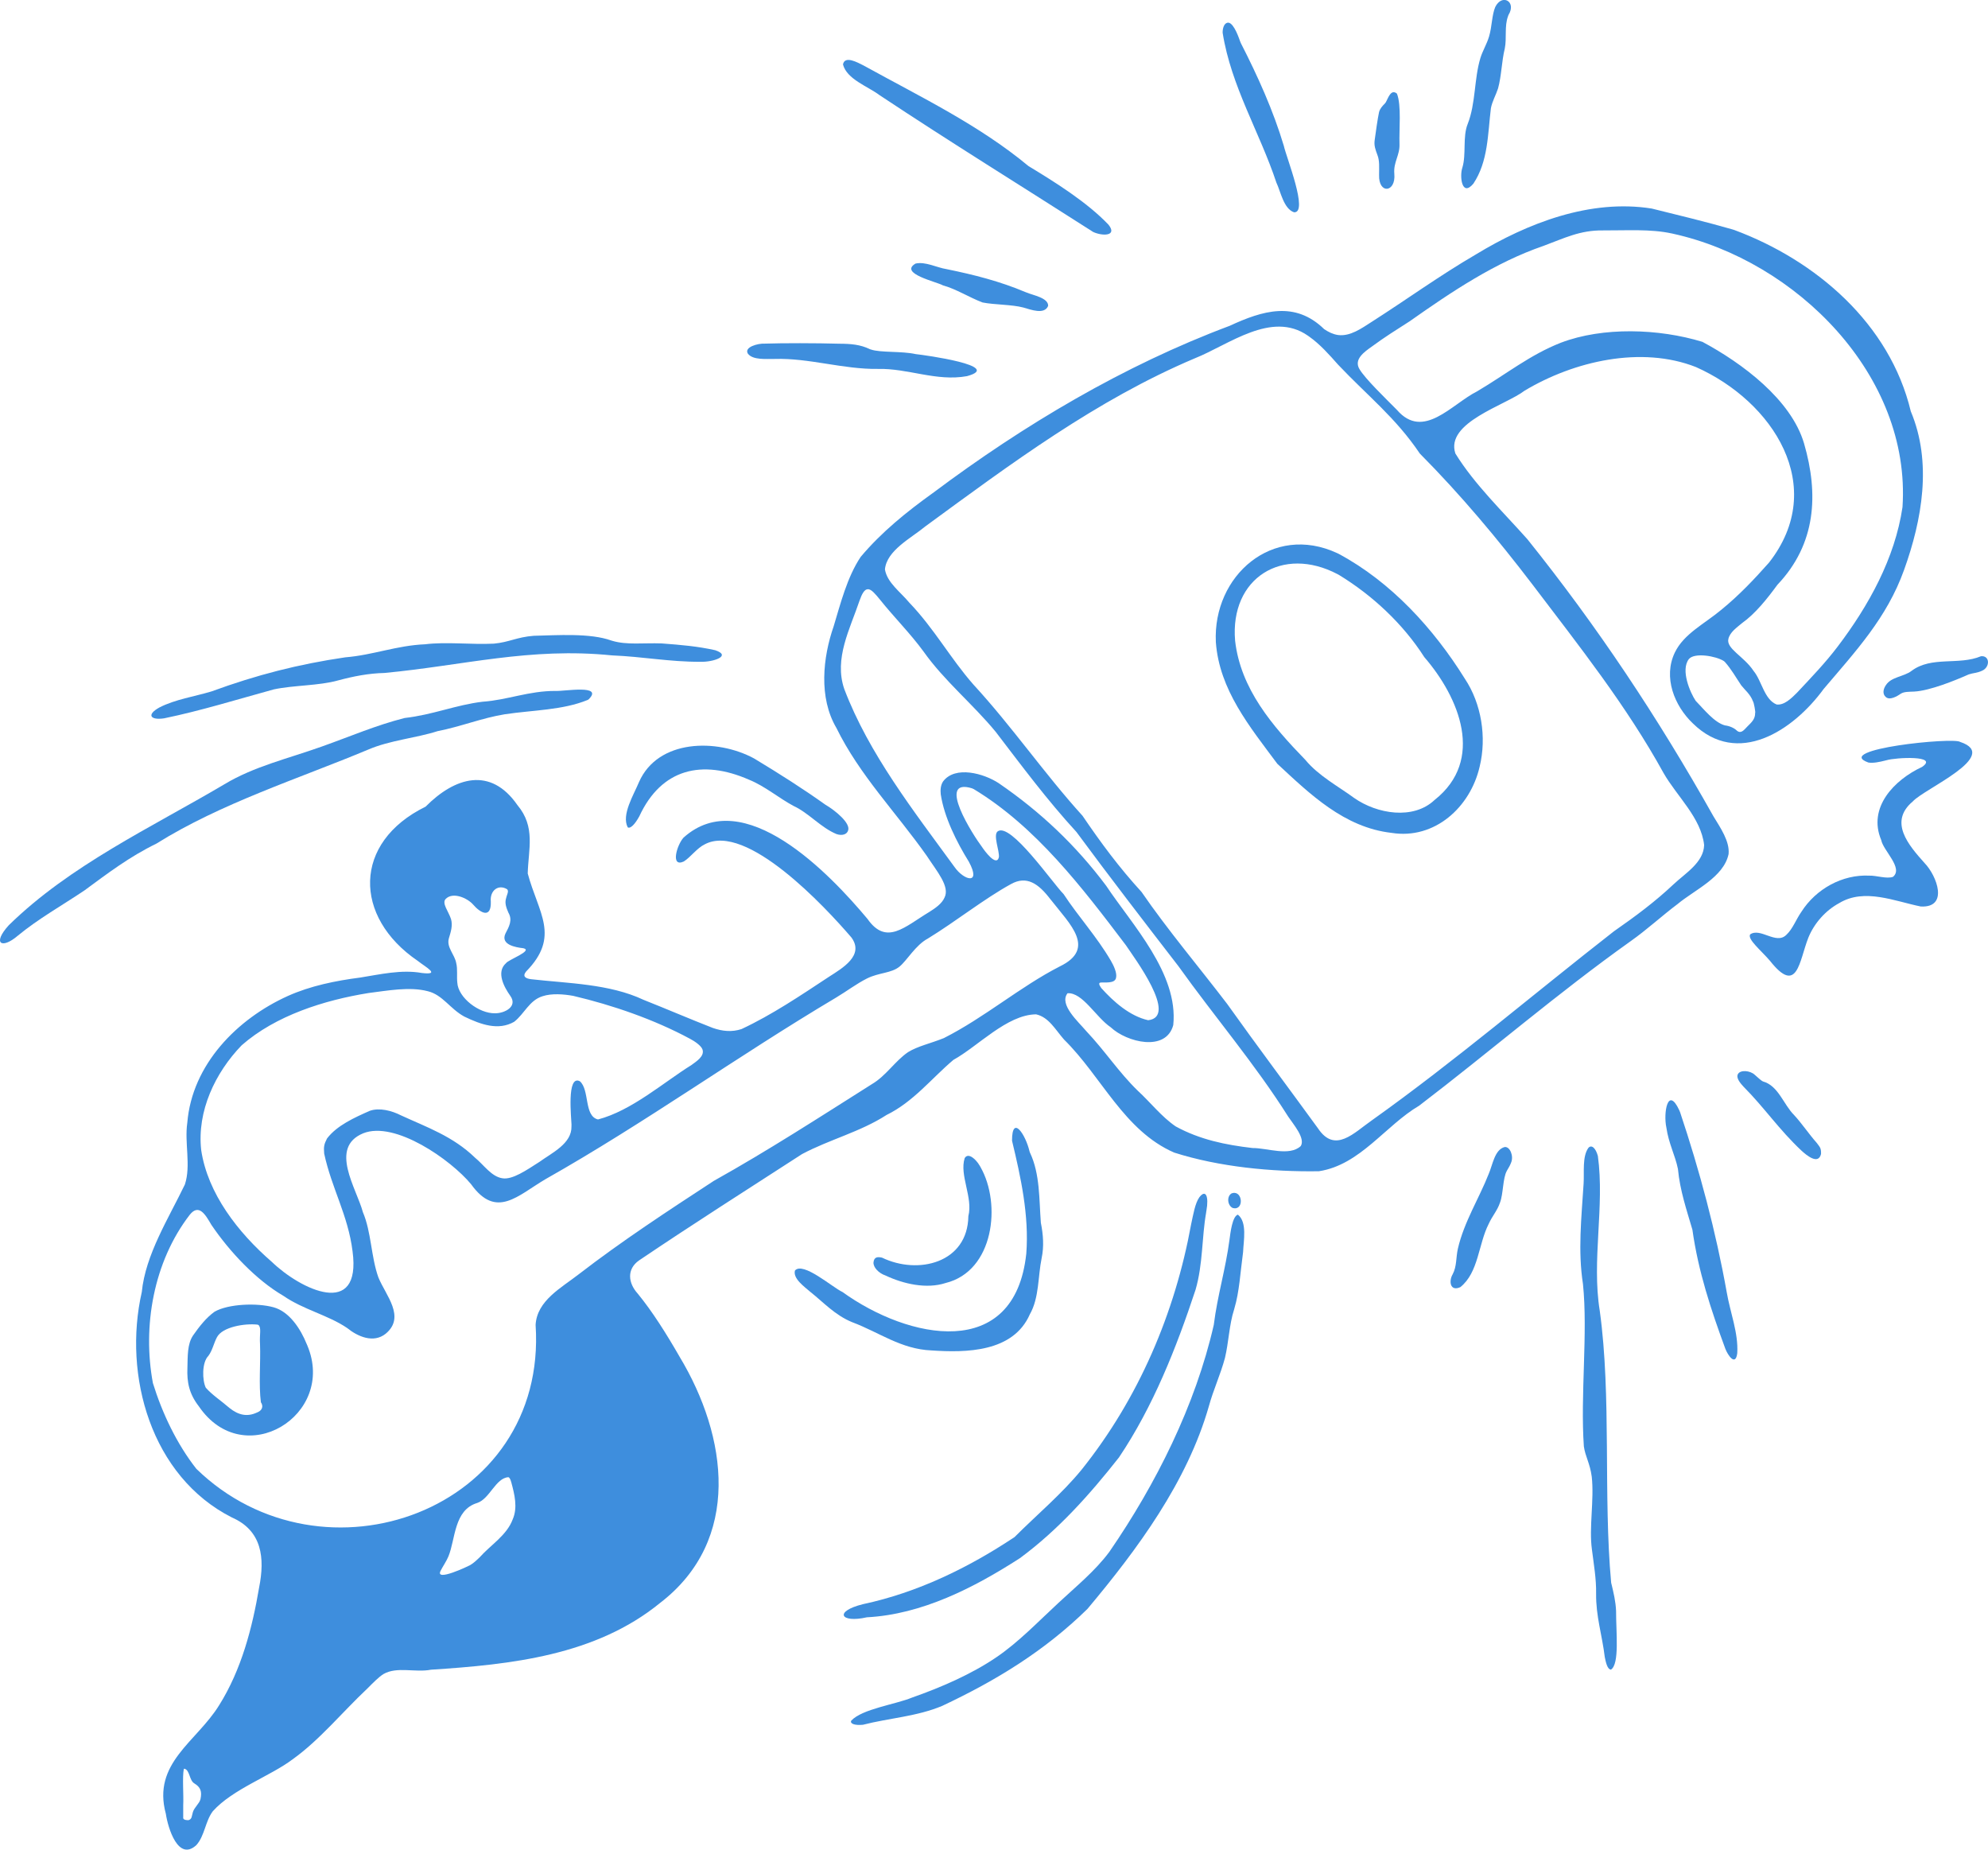
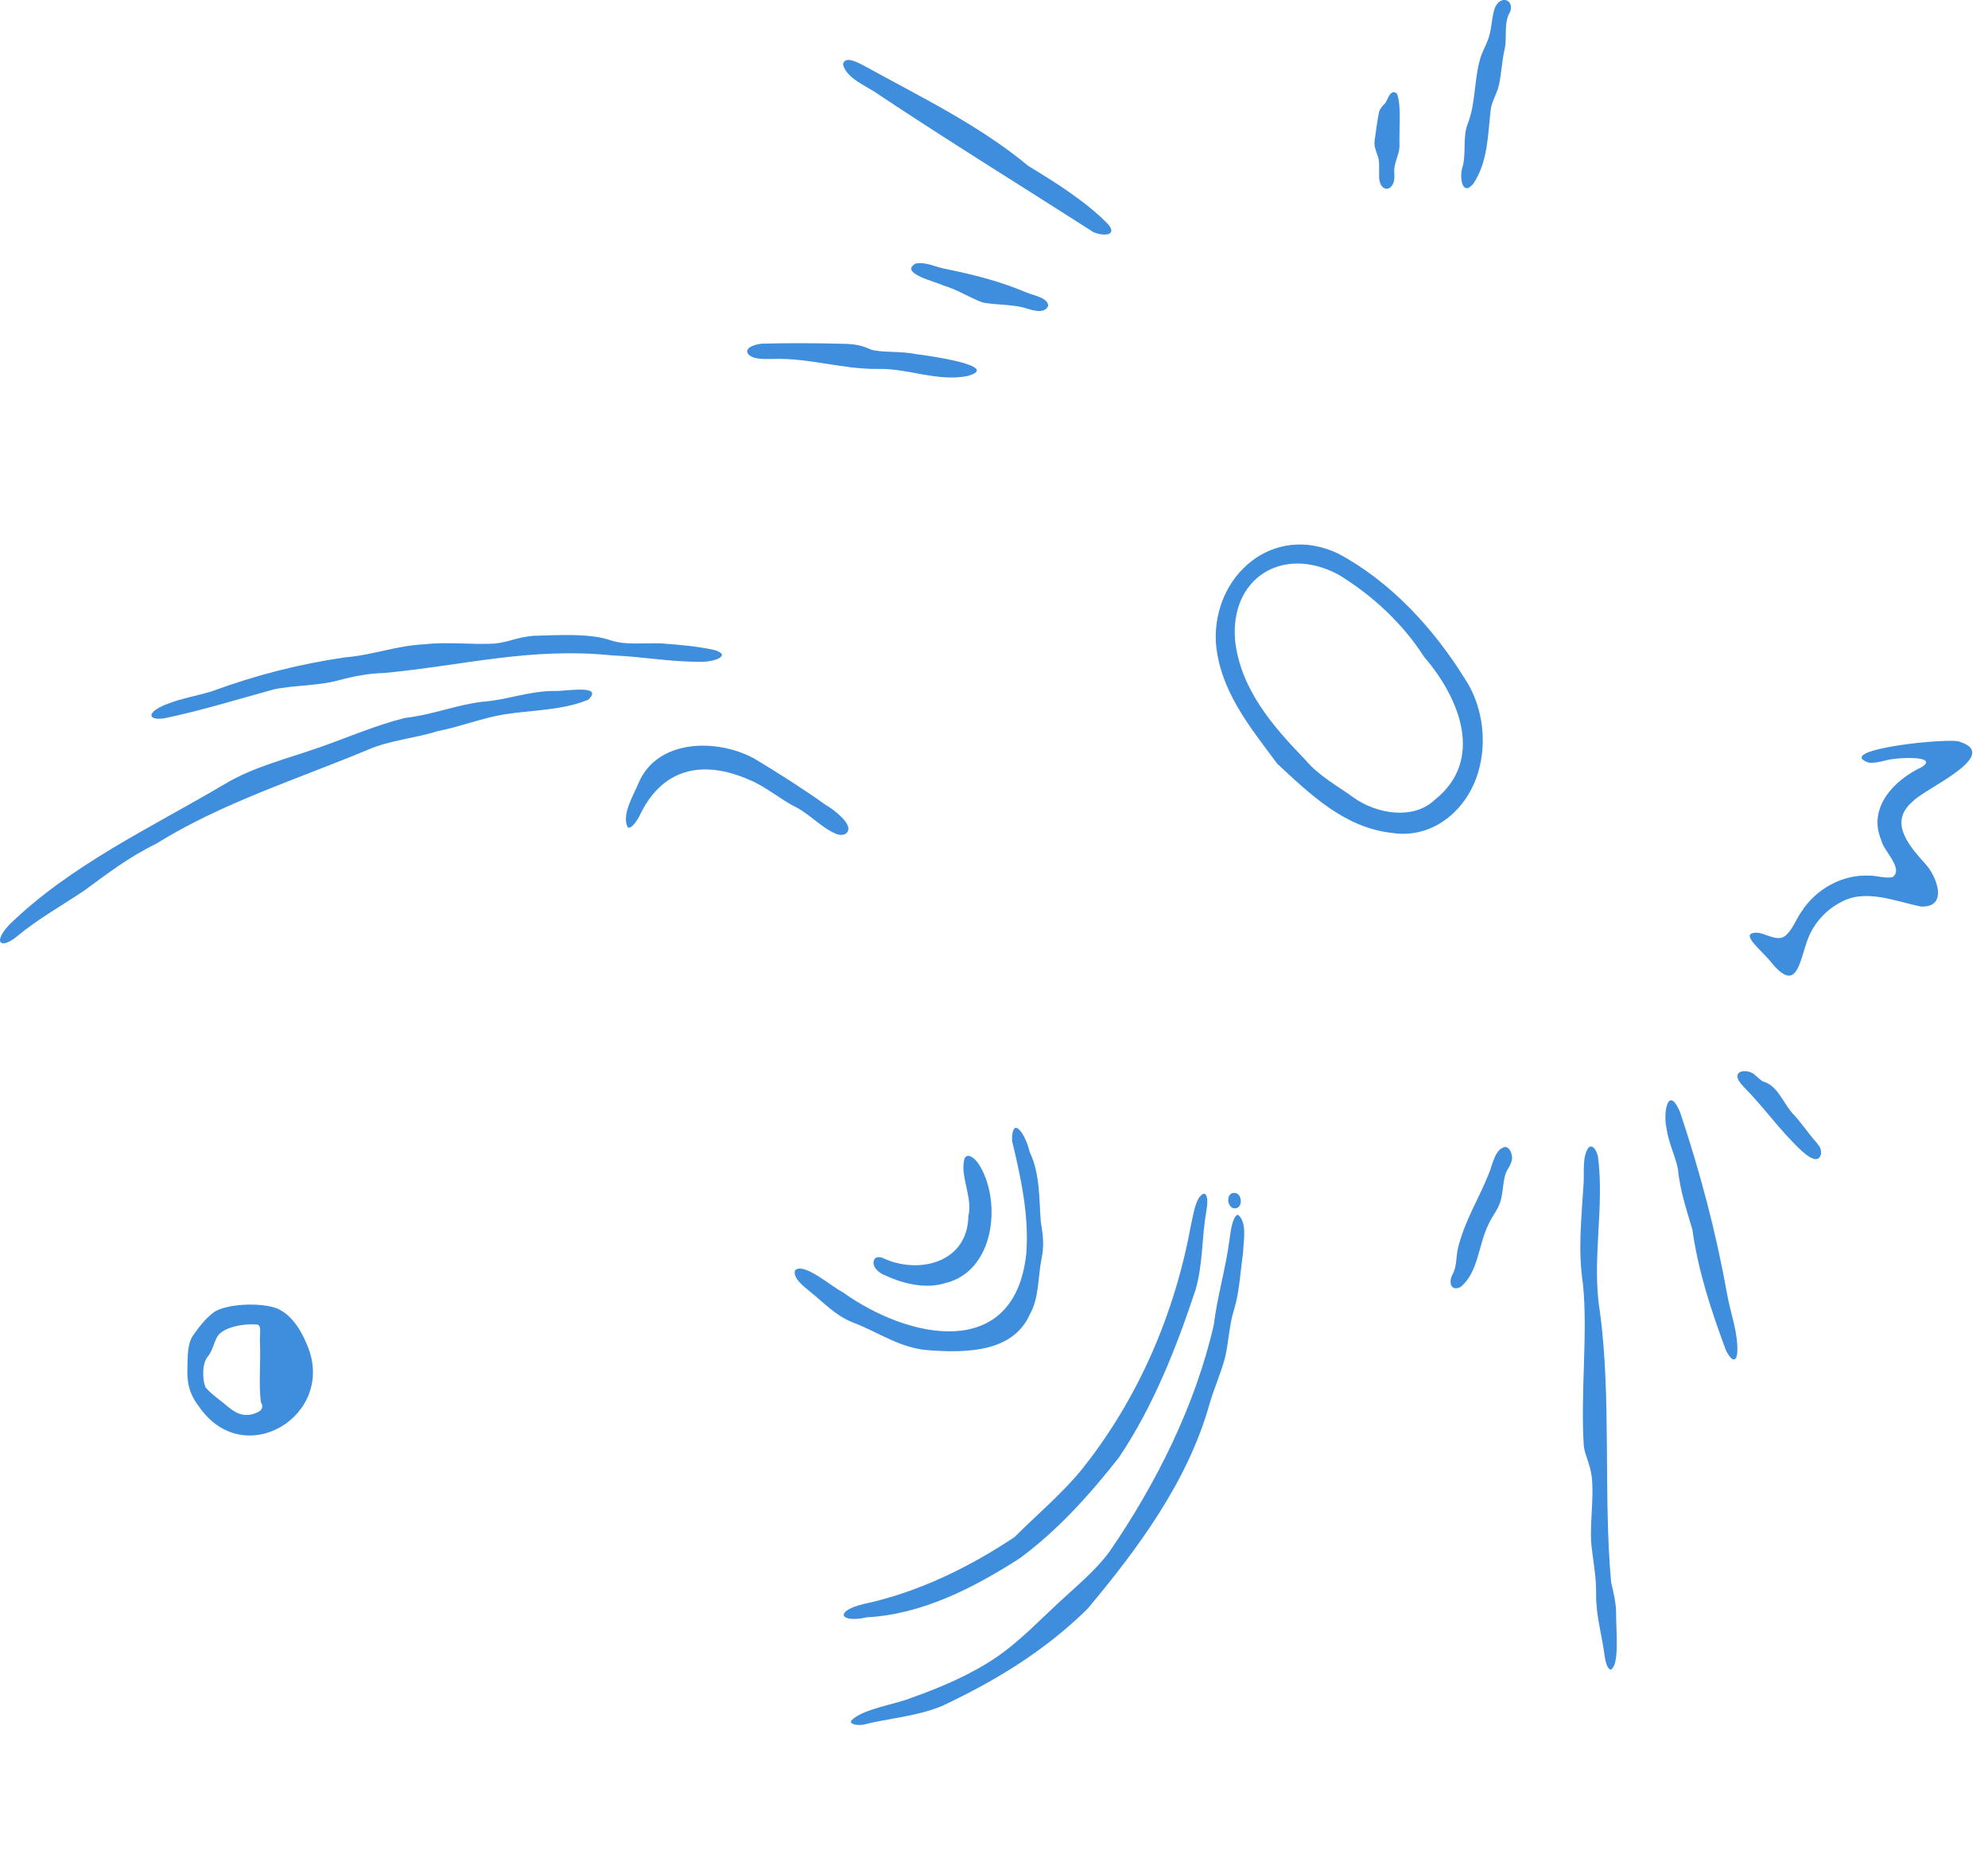
<svg xmlns="http://www.w3.org/2000/svg" width="258" height="240" viewBox="0 0 258 240" fill="none">
  <g clip-path="url(#clip0_3471_11309)">
-     <path d="M225.081 29.845C235.672 33.782 245.259 41.991 247.981 53.377C250.769 60.002 249.451 67.436 247.103 73.961C244.877 80.178 240.823 84.501 236.675 89.392C232.713 94.816 225.507 99.565 219.693 93.859C217.309 91.59 215.805 87.883 217.364 84.653C218.545 82.221 221.2 80.953 223.407 79.107C225.722 77.216 227.647 75.177 229.58 73.001C237.312 63.12 230.095 52.079 220.097 47.626C213.013 44.842 204.278 46.844 197.853 50.696C195.39 52.591 187.536 54.808 188.877 58.842C191.35 62.849 195.009 66.353 198.223 69.964C207.288 81.268 215.127 93.04 222.374 105.927C223.267 107.399 224.5 109.168 224.333 110.821C223.696 113.828 219.952 115.444 217.716 117.302C215.694 118.818 213.735 120.635 211.602 122.137C202.152 128.858 193.324 136.485 184.181 143.462C179.786 146.046 176.516 151.159 171.169 151.971C165.066 152.068 158.22 151.415 152.38 149.55C145.863 146.706 142.974 139.688 138.094 134.891C136.931 133.563 136.113 131.984 134.461 131.613C130.691 131.65 126.903 135.78 123.737 137.519C120.878 139.936 118.56 142.951 115.054 144.671C111.636 146.877 107.644 147.852 104.082 149.75C97.153 154.229 89.784 158.915 82.93 163.546C81.312 164.684 81.519 166.486 82.767 167.854C84.663 170.171 86.463 173.023 88.192 176.033C94.428 186.381 96.309 199.813 85.666 207.985C77.294 214.814 66.333 215.974 55.931 216.649C53.909 217.05 51.536 216.204 49.773 217.209C49.169 217.583 48.496 218.269 47.633 219.133C44.467 222.107 41.453 225.803 37.975 228.276C35.128 230.437 30.184 232.139 27.614 235.02C26.637 236.318 26.57 238.194 25.489 239.402C23.126 241.582 21.797 237.189 21.523 235.346C19.731 228.758 25.5 226.018 28.429 221.276C31.351 216.631 32.75 211.169 33.628 205.986C34.391 202.16 34.013 198.612 30.11 196.903C19.597 191.59 15.939 178.473 18.401 167.647C18.879 162.786 21.878 158.092 23.997 153.684C24.807 151.218 23.922 148.301 24.308 145.676C24.93 138.116 30.788 132.195 37.353 129.233C40.279 127.917 43.571 127.249 46.752 126.841C49.262 126.441 52.102 125.77 54.75 126.248C57.264 126.545 55.257 125.503 54.198 124.665C45.848 118.974 45.759 109.312 55.231 104.667C59.016 100.852 63.652 99.413 67.151 104.463C69.536 107.306 68.57 110.176 68.488 113.335C69.866 118.481 72.765 121.484 68.266 126.07C67.777 126.697 68.199 126.964 68.929 127.056C73.706 127.598 79.105 127.65 83.508 129.726C86.451 130.894 89.614 132.251 92.506 133.378C93.754 133.812 94.98 133.938 96.231 133.526C100.19 131.676 103.893 129.173 107.603 126.727C109.34 125.614 112.199 123.961 110.495 121.64C107.107 117.691 96.868 106.665 91.465 109.553C90.44 110.046 89.636 111.218 88.74 111.781C86.999 112.582 87.822 109.683 88.695 108.697C96.524 101.634 107.718 113.416 112.584 119.234C115.039 122.741 117.42 120.242 120.597 118.333C121.367 117.847 122.223 117.276 122.582 116.46C123.296 115.026 121.612 113.094 120.267 111.036C116.287 105.397 111.543 100.566 108.547 94.452C106.222 90.504 106.785 85.299 108.196 81.25C109.058 78.406 109.936 74.884 111.702 72.252C114.417 69.03 117.635 66.427 121.182 63.884C132.839 55.156 145.844 47.419 159.586 42.276C163.859 40.3 168.058 39.01 171.847 42.706C172.421 43.092 172.983 43.37 173.654 43.47C175.227 43.674 176.712 42.599 178.012 41.765C182.534 38.876 186.84 35.751 191.543 33.011C198.249 28.936 206.388 25.793 214.365 27.061C217.953 27.95 221.245 28.74 224.837 29.767L225.066 29.841L225.081 29.845ZM216.949 30.29C214.191 29.689 211.087 29.915 208.07 29.897C205.044 29.852 203.011 30.909 200.315 31.903C194.024 34.064 188.384 37.857 182.959 41.679C181.304 42.736 179.638 43.782 178.083 44.934C177.053 45.661 175.661 46.621 176.431 47.897C177.205 49.187 179.756 51.63 181.293 53.188C184.726 57.147 188.366 52.457 191.698 50.778C195.483 48.546 198.553 46.043 202.559 44.471C208.014 42.391 215.268 42.625 220.938 44.356C226.077 47.107 232.45 51.838 234.128 57.54C236.038 64.117 235.701 70.58 230.669 75.878C229.336 77.698 227.807 79.626 226.066 80.861C225.389 81.435 224.533 82.006 224.311 82.885C223.981 84.16 226.325 85.158 227.573 87.049C228.651 88.346 228.951 90.752 230.565 91.409C231.558 91.535 232.491 90.597 233.194 89.9C235.139 87.831 236.953 85.929 238.486 83.901C242.511 78.603 245.922 72.437 246.903 65.804C248.04 48.687 233.076 33.838 217.123 30.327L216.946 30.286L216.949 30.29ZM169.736 43.555C165.015 40.27 159.486 44.734 155.065 46.492C142.278 51.897 131.18 60.184 120.097 68.296C118.249 69.823 115.076 71.414 114.846 73.879C115.124 75.6 116.887 76.834 117.986 78.169C121.282 81.609 123.326 85.413 126.333 88.828C131.369 94.297 135.513 100.362 140.486 105.846C142.896 109.39 145.233 112.549 148.151 115.737C151.55 120.683 155.746 125.651 159.275 130.282C163.133 135.702 167.188 141.097 171.047 146.406C173.257 149.728 175.727 146.966 178.042 145.364C188.84 137.675 199.079 128.925 209.458 120.835C212.324 118.841 214.816 116.979 217.197 114.736C218.738 113.287 221.093 111.911 221.16 109.65C220.767 106.113 217.638 103.339 215.901 100.314C211.058 91.535 205.007 83.919 198.875 75.833C194.335 69.89 189.588 64.214 184.267 58.853C181.093 54.151 177.494 51.374 173.65 47.311C172.517 46.028 171.284 44.645 169.914 43.681L169.74 43.559L169.736 43.555ZM112.617 76.456C112.195 76.46 111.865 77.031 111.543 77.95C110.321 81.595 108.207 85.454 109.569 89.403C112.765 97.823 118.62 105.278 123.893 112.519C125.092 114.228 127.396 114.885 125.737 111.811C124.152 109.264 122.53 106.016 122.089 103.058C122.03 102.476 122.074 101.882 122.389 101.397C123.963 99.302 127.692 100.359 129.61 101.619C135.054 105.349 139.638 109.694 143.559 114.933C146.907 119.971 152.958 126.319 152.265 133.003C151.328 136.533 146.214 135.239 144.144 133.289C142.23 131.995 140.493 128.74 138.545 128.877C137.394 130.323 139.971 132.599 140.941 133.752C143.478 136.444 145.185 139.121 147.662 141.527C149.318 143.047 150.725 144.886 152.576 146.154C155.705 147.867 159.042 148.553 162.559 148.961C164.463 148.946 167.333 150.077 168.81 148.705C169.44 147.704 167.862 145.898 167.185 144.89C162.863 138.038 157.627 131.932 152.921 125.347C148.481 119.593 144.011 113.798 139.701 107.955C135.883 103.799 132.569 99.332 129.214 94.949C126.277 91.379 122.552 88.339 119.875 84.564C118.16 82.206 116.016 80.078 114.194 77.794C113.595 77.057 113.121 76.512 112.724 76.46L112.624 76.452L112.617 76.456ZM223.7 85.762C222.689 85.124 219.919 84.635 219.182 85.513C218.068 86.948 219.364 89.892 220.06 90.93C221.093 91.987 222.482 93.759 223.863 94.122C224.455 94.193 225.07 94.456 225.422 94.812C225.948 95.238 226.318 94.738 226.755 94.282C227.307 93.726 227.792 93.325 227.781 92.499C227.862 92.48 227.599 91.067 227.507 91.023C227.162 90.074 226.473 89.562 225.977 88.928C225.27 87.879 224.681 86.811 223.837 85.873L223.704 85.762H223.7ZM126.163 102.29C121.419 100.829 126.366 108.478 127.418 109.861C127.74 110.354 129.318 112.534 129.636 111.222C129.732 110.41 128.844 108.337 129.484 107.866C131.169 106.687 136.579 114.547 138.031 116.012C139.982 118.978 142.326 121.51 144.167 124.658C144.537 125.288 144.989 126.259 144.841 126.86C144.715 127.676 143.296 127.427 142.834 127.49C142.567 127.527 142.604 127.75 142.915 128.195C144.515 129.978 146.618 131.839 149.006 132.377C152.95 131.932 147.192 124.265 146.114 122.641C140.46 115.174 134.435 107.258 126.363 102.383L126.163 102.298V102.29ZM136.346 116.716C134.772 114.629 133.228 113.583 131.206 114.71C127.722 116.62 124.03 119.571 120.415 121.781C118.808 122.637 117.72 124.621 116.731 125.425C115.672 126.289 114.08 126.185 112.532 126.953C111.154 127.642 109.88 128.621 108.481 129.455C95.616 137.104 83.748 145.679 70.825 152.983C67.192 155.108 64.422 158.233 61.141 153.662C58.527 150.496 51.258 145.39 47.129 147.051C42.671 148.901 46.259 154.17 47.096 157.284C48.192 159.842 48.148 163.083 49.107 165.748C50.036 168.054 52.695 170.868 50.047 173.06C48.473 174.316 46.44 173.441 45.033 172.3C42.567 170.631 39.334 169.916 36.776 168.136C33.265 166.093 29.799 162.426 27.429 158.919C26.666 157.614 25.826 156.138 24.637 157.607C19.905 163.735 18.475 172.129 19.845 179.466C21.049 183.355 22.934 187.345 25.485 190.589C41.886 206.531 71.103 196.035 69.51 171.907C69.688 168.744 72.869 167.09 75.113 165.337C80.727 161.006 86.674 157.117 92.628 153.228C99.705 149.272 106.3 145.001 113.154 140.671C114.994 139.592 116.135 137.69 117.846 136.518C119.123 135.732 120.727 135.406 122.489 134.698C127.781 132.025 132.398 128.028 137.538 125.396C142.326 123.086 138.805 119.864 136.505 116.905L136.353 116.72L136.346 116.716ZM65.829 115.393C64.696 114.684 63.556 115.533 63.696 116.976C63.77 119.2 62.389 118.525 61.386 117.354C60.664 116.538 58.797 115.682 57.846 116.635C57.301 117.194 58.201 118.229 58.531 119.248C58.783 120.105 58.494 120.95 58.249 121.766C57.927 122.945 59.023 123.842 59.216 124.999C59.401 125.733 59.26 126.708 59.349 127.501C59.456 129.429 62.138 131.531 64.27 131.476C65.478 131.48 67.237 130.612 66.218 129.203C65.459 128.135 64.337 126.133 65.674 124.973C65.926 124.543 69.255 123.342 67.918 123.034C66.922 122.926 64.941 122.585 65.589 121.147C66.07 120.223 66.544 119.393 65.981 118.422C65.692 117.769 65.515 117.213 65.648 116.672C65.755 116.134 66.022 115.741 65.877 115.474L65.822 115.396L65.829 115.393ZM74.172 145.965C74.157 145.131 73.509 139.399 75.254 140.296C76.546 141.423 75.765 144.812 77.609 145.253C81.989 144.104 86.115 140.444 89.743 138.187C90.395 137.705 91.436 137.056 91.177 136.196C91.021 135.695 90.158 135.102 89.543 134.783C84.889 132.273 79.49 130.416 74.402 129.218C73.15 128.992 71.595 128.869 70.403 129.266C68.681 129.804 68.047 131.561 66.722 132.584C64.678 133.745 62.437 132.959 60.238 131.895C58.394 130.879 57.438 129.085 55.535 128.617C53.161 127.987 50.266 128.547 47.855 128.844C42.089 129.77 35.761 131.765 31.362 135.632C27.936 139.176 25.548 144.163 26.111 149.228C26.955 154.859 30.877 159.916 35.261 163.717C39.001 167.328 46.929 171.165 45.755 162.363C45.167 157.655 43.034 154.181 42.071 149.676C41.989 148.738 42.075 148.453 42.438 147.726C43.733 146.017 46.041 144.997 47.988 144.133C49.244 143.692 50.851 144.111 52.05 144.727C55.435 146.28 58.79 147.441 61.656 150.221C62.782 151.137 63.778 152.683 65.218 152.887C66.496 153.091 68.296 151.856 69.995 150.766C71.65 149.569 74.217 148.386 74.165 146.158V145.961L74.172 145.965ZM65.981 191.671C64.315 191.772 63.567 194.482 61.919 195.019C58.905 195.928 59.116 199.717 58.194 201.956C57.946 202.553 57.498 203.198 57.187 203.803C56.39 205.323 60.852 203.176 61.001 203.087C61.493 202.79 61.749 202.542 62.275 202.038C63.659 200.477 65.766 199.213 66.529 197.162C67.218 195.609 66.766 193.87 66.363 192.365C66.311 192.153 66.229 191.909 66.089 191.738L65.981 191.668V191.671ZM23.859 229.511C23.641 230.593 23.848 232.899 23.778 234.241C23.778 234.92 23.778 235.491 23.778 235.791C23.726 236.073 24.004 236.169 24.437 236.177C24.941 236.051 24.867 235.643 25.03 235.131C25.226 234.49 25.885 234.012 26.018 233.444C26.229 232.436 26.029 231.895 25.226 231.405C24.556 231.02 24.648 229.689 23.948 229.499L23.859 229.511Z" fill="#3E8EDD" />
    <path d="M160.148 169.953C159.53 171.859 159.456 174.179 158.974 176.196C158.385 178.391 157.474 180.301 156.878 182.488C154.068 192.291 147.624 201.022 141.122 208.767C135.564 214.213 129.283 218.047 122.296 221.336C119.008 222.726 115.327 222.93 111.994 223.794C110.931 223.897 110.276 223.657 110.472 223.26C111.901 221.732 116.171 221.169 118.371 220.264C122.126 218.944 126.047 217.246 129.283 215.051C132.201 213.075 134.723 210.417 137.326 208.014C139.6 205.886 142.118 203.858 143.981 201.341C150.028 192.55 155.134 182.369 157.523 171.907C157.997 168.092 159.048 164.74 159.559 160.877C159.681 159.957 159.926 157.822 160.652 157.603C161.885 158.593 161.385 160.988 161.326 162.46C160.966 165.114 160.844 167.61 160.2 169.764L160.148 169.957V169.953Z" fill="#3E8EDD" />
    <path d="M76.261 90.823C73.021 92.15 69.188 92.131 65.526 92.676C62.541 93.158 59.856 94.267 56.783 94.871C53.995 95.768 50.606 96.046 47.792 97.259C38.705 101.059 28.699 104.21 20.293 109.464C16.783 111.177 14.002 113.298 10.958 115.537C8.062 117.483 4.963 119.215 2.282 121.432C0.23 123.182 -1.043 122.455 1.138 120.053C9.095 112.263 19.56 107.41 29.125 101.76C32.991 99.431 37.398 98.427 41.745 96.873C45.544 95.524 48.747 94.122 52.513 93.162C56.172 92.75 59.168 91.464 62.623 91.052C65.903 90.823 68.607 89.636 72.11 89.651C73.187 89.718 78.386 88.769 76.401 90.734L76.264 90.83L76.261 90.823Z" fill="#3E8EDD" />
    <path d="M156.534 157.321C155.96 160.543 156.127 164.021 155.157 167.35C152.672 174.873 149.654 182.507 145.221 189.102C141.437 193.911 137.319 198.523 132.365 202.175C126.369 206.038 119.63 209.475 112.502 209.85C109.054 210.632 108.169 209.082 112.031 208.137C119.045 206.643 125.67 203.432 131.668 199.439C134.564 196.54 137.804 193.837 140.374 190.689C147.784 181.428 152.487 170.368 154.586 158.838C154.864 157.566 155.094 156.142 155.638 155.364C156.475 154.259 156.908 155.215 156.564 157.106L156.527 157.321H156.534Z" fill="#3E8EDD" />
    <path d="M244.638 98.69C243.934 98.868 243.086 99.05 242.468 98.939C237.776 97.23 253.551 95.624 254.395 96.269C259.757 98.056 249.7 102.353 248.248 103.981C245.071 106.643 247.685 109.654 249.763 111.978C251.377 113.643 252.925 117.806 249.278 117.621C245.878 116.935 241.971 115.204 238.698 117.176C236.924 118.133 235.443 119.786 234.673 121.696C233.484 124.743 233.269 129.185 229.696 124.658C228.541 123.316 226.76 121.874 227.13 121.243C228.452 120.32 230.481 122.597 231.803 121.325C232.655 120.55 233.092 119.289 233.777 118.318C235.687 115.315 239.128 113.443 242.586 113.617C243.501 113.584 244.86 114.069 245.667 113.773C247.056 112.645 244.401 110.373 244.145 109.005C242.353 104.763 245.849 101.182 249.44 99.513C251.692 97.982 246.008 98.282 244.834 98.642L244.638 98.687V98.69Z" fill="#3E8EDD" />
    <path d="M79.487 83.156C81.386 83.708 83.46 83.404 85.863 83.486C88.455 83.682 90.492 83.853 92.814 84.365C95.002 85.099 92.569 85.922 90.907 85.87C86.926 85.888 83.397 85.199 79.431 85.039C68.77 83.957 60.153 86.352 49.885 87.32C47.83 87.364 45.856 87.757 43.889 88.283C41.371 88.988 38.198 88.891 35.543 89.448C30.873 90.727 26.048 92.228 21.308 93.203C19.55 93.474 18.946 92.758 20.69 91.794C22.753 90.738 25.204 90.389 27.444 89.715C33.34 87.557 38.757 86.181 44.804 85.291C48.407 85.002 51.455 83.753 55.173 83.597C57.95 83.256 61.138 83.66 64.086 83.516C66.078 83.334 67.063 82.666 69.266 82.496C72.325 82.425 76.594 82.121 79.327 83.108L79.483 83.152L79.487 83.156Z" fill="#3E8EDD" />
    <path d="M209.136 205.53C209.414 206.698 209.677 207.781 209.732 209.015C209.725 211.811 210.199 215.9 209.069 216.638C208.566 216.601 208.388 215.577 208.266 215.014C207.918 212.133 207.11 209.738 207.14 206.783C207.173 204.855 206.836 202.968 206.599 201.066C206.196 198.223 206.911 194.615 206.574 191.597C206.344 189.873 205.751 189.024 205.552 187.686C205.081 180.99 206.088 172.989 205.437 166.619C204.766 162.285 205.237 158.055 205.518 153.584C205.614 152.056 205.326 150.076 206.14 148.938C206.544 148.486 207.085 148.946 207.37 149.991C208.266 156.535 206.548 163.513 207.614 170.071C209.155 181.231 208.055 194.022 209.092 205.348L209.132 205.534L209.136 205.53Z" fill="#3E8EDD" />
    <path d="M133.684 149.591C134.976 152.339 134.847 155.579 135.08 158.653C135.384 160.184 135.506 161.708 135.184 163.243C134.691 165.638 134.876 168.389 133.654 170.532C131.492 175.47 125.385 175.529 120.875 175.222C116.928 175.058 114.121 172.882 110.614 171.566C108.377 170.665 106.863 168.971 105.152 167.617C104.397 166.957 102.886 165.905 103.167 164.855C104.219 163.658 108.029 167.039 109.337 167.643C117.883 173.798 131.688 176.712 133.191 162.66C133.569 157.696 132.477 152.75 131.34 148.012C131.336 144.575 133.088 147.17 133.613 149.399L133.676 149.588L133.684 149.591Z" fill="#3E8EDD" />
    <path d="M112.291 8.616C119.537 12.608 127.11 16.257 133.472 21.547C136.908 23.627 141.037 26.204 143.844 29.137C145.059 30.627 143.111 30.668 141.874 30.101C132.613 24.172 123.322 18.437 114.15 12.349C112.613 11.192 109.902 10.291 109.402 8.363C109.625 7.17 111.276 8.096 112.087 8.504L112.291 8.616Z" fill="#3E8EDD" />
    <path d="M98.049 98.524C101.118 100.377 104.144 102.294 107.121 104.415C108.395 105.153 110.461 106.843 110.054 107.789C109.898 108.256 109.313 108.471 108.58 108.23C106.539 107.4 104.966 105.483 102.973 104.567C101.096 103.566 99.259 101.994 97.201 101.167C91.113 98.501 85.836 99.721 82.966 105.924C82.411 106.944 81.807 107.57 81.466 107.348C80.622 105.724 82.244 103.136 82.929 101.475C85.38 95.91 92.998 95.791 97.845 98.401L98.045 98.52L98.049 98.524Z" fill="#3E8EDD" />
    <path d="M218.027 144.271C220.586 151.92 222.674 159.75 224.089 167.654C224.544 170.316 225.614 172.938 225.459 175.574C225.244 177.335 224.237 175.859 223.911 175.003C222.048 169.931 220.408 165.018 219.638 159.557C218.904 157.04 218.019 154.47 217.76 151.668C217.386 149.855 216.564 148.412 216.257 146.292C215.853 144.408 216.442 140.849 217.934 144.056L218.023 144.271H218.027Z" fill="#3E8EDD" />
    <path d="M127.254 151.441C129.976 156.217 128.995 164.933 122.718 166.475C120.259 167.276 117.275 166.612 114.919 165.5C114.042 165.204 113.327 164.455 113.36 163.806C113.435 163.087 113.879 163.053 114.468 163.183C119.141 165.445 125.588 163.884 125.673 157.796C126.295 155.382 124.488 152.487 125.195 150.273C125.64 149.502 126.636 150.373 127.158 151.271L127.258 151.441H127.254Z" fill="#3E8EDD" />
    <path d="M113.032 45.35C114.239 45.777 117.017 45.539 118.827 45.944C120.075 46.077 130.299 47.497 125.497 48.806C121.519 49.529 117.831 47.768 113.914 47.868C109.444 47.931 104.956 46.433 100.549 46.574C99.483 46.559 97.691 46.752 97.054 45.88C96.543 45.035 98.365 44.538 99.246 44.587C101.579 44.509 105.941 44.512 108.926 44.598C110.433 44.605 111.662 44.705 112.88 45.302L113.032 45.354V45.35Z" fill="#3E8EDD" />
-     <path d="M161.031 5.586C163.249 9.924 165.241 14.34 166.615 18.93C166.941 20.431 169.851 27.646 167.941 27.546C166.585 27.09 166.204 24.851 165.649 23.698C163.46 17.106 159.779 11.222 158.672 4.248C158.665 3.64 158.861 3.136 159.176 2.991C159.905 2.609 160.616 4.415 160.938 5.36L161.031 5.583V5.586Z" fill="#3E8EDD" />
    <path d="M195.712 2.105C195.224 3.381 195.561 4.956 195.29 6.287C194.876 7.982 194.864 9.854 194.413 11.482C194.124 12.368 193.665 13.124 193.487 14.044C193.072 17.436 193.139 20.954 191.206 23.839C189.699 25.619 189.406 22.834 189.784 21.752C190.313 20.005 189.795 17.751 190.48 16.072C191.528 13.41 191.298 10.273 192.121 7.541C192.406 6.599 192.965 5.709 193.25 4.73C193.631 3.466 193.609 1.946 194.054 0.904C194.935 -0.872 196.834 0.203 195.779 1.924L195.709 2.098L195.712 2.105Z" fill="#3E8EDD" />
    <path d="M195.554 151.927C195.032 152.827 195.095 154.948 194.673 156.027C194.325 157.08 193.669 157.766 193.206 158.793C191.851 161.444 191.899 165.092 189.529 167.005C188.178 167.628 188.007 166.215 188.522 165.348C189.07 164.325 188.944 163.157 189.2 162.03C189.996 158.548 191.999 155.404 193.203 152.316C193.714 151.163 193.965 149.15 195.28 148.831C195.976 148.757 196.469 150.021 196.109 150.851C195.991 151.174 195.813 151.496 195.632 151.786L195.55 151.927H195.554Z" fill="#3E8EDD" />
    <path d="M133.284 37.972C134.039 38.313 136.058 38.636 136.028 39.685C135.55 40.879 133.743 40.163 132.814 39.904C131.307 39.503 129.066 39.555 127.518 39.247C125.808 38.606 124.104 37.501 122.368 37.026C121.62 36.578 116.606 35.488 118.82 34.198C120.131 33.916 121.568 34.724 122.827 34.917C126.411 35.647 129.777 36.504 133.066 37.894L133.284 37.976V37.972Z" fill="#3E8EDD" />
    <path d="M228.791 140.319C230.802 140.875 231.465 143.325 232.846 144.693C233.809 145.728 234.742 147.129 235.749 148.264C236.157 148.824 236.36 148.916 236.331 149.739C235.972 151.174 234.468 149.917 233.791 149.298C230.865 146.555 229.032 143.778 226.266 140.993C225.881 140.574 225.274 139.877 225.54 139.377C225.851 138.784 227.129 138.895 227.725 139.455C228.021 139.703 228.317 140 228.632 140.226L228.788 140.319H228.791Z" fill="#3E8EDD" />
-     <path d="M255.402 87.549C253.78 88.268 250.473 89.625 248.425 89.733C247.751 89.766 247.14 89.737 246.714 89.992C246.214 90.341 245.226 90.927 244.715 90.419C244.27 90.022 244.418 89.373 244.752 88.895C245.448 87.809 247.085 87.812 248.073 87.052C250.684 85.091 254.194 86.363 257.094 85.147C258.257 85.039 258.282 86.559 257.253 87.019C256.635 87.319 256.024 87.33 255.572 87.486L255.398 87.545L255.402 87.549Z" fill="#3E8EDD" />
    <path d="M179.831 13.299C180.135 12.794 180.49 11.486 181.29 12.145C181.898 13.64 181.557 16.872 181.624 18.689C181.679 20.165 180.82 21.025 180.953 22.549C181.179 24.992 178.891 25.244 178.976 22.686C178.976 21.726 179.057 20.847 178.757 20.105C178.502 19.405 178.295 18.893 178.409 18.144C178.539 17.18 178.791 15.375 178.969 14.559C179.08 14.103 179.405 13.751 179.731 13.428L179.828 13.299H179.831Z" fill="#3E8EDD" />
    <path d="M159.986 154.8C161.301 154.515 161.457 157.121 159.994 156.747C159.286 156.428 159.179 155.212 159.838 154.845L159.986 154.8Z" fill="#3E8EDD" />
    <path d="M173.725 71.859C180.52 75.5 186.056 81.558 190.103 88.061C192.262 91.294 192.958 95.665 192.029 99.469C190.818 104.748 186.178 108.968 180.587 108.067C174.455 107.37 170.015 103.043 165.771 99.106C162.183 94.282 158.243 89.514 157.791 83.315C157.38 74.699 165.164 67.873 173.547 71.774L173.721 71.855L173.725 71.859ZM173.599 74.506C166.452 70.739 159.594 74.992 160.291 83.137C161.001 89.377 165.097 94.156 169.422 98.612C171.111 100.663 173.729 102.06 175.736 103.536C178.709 105.62 183.42 106.413 186.182 103.796C192.736 98.612 189.389 90.519 184.841 85.258C182.064 80.916 178.076 77.227 173.788 74.61L173.599 74.506Z" fill="#3E8EDD" />
    <path d="M39.886 174.584C43.692 183.63 31.639 191.03 25.81 182.481C24.555 180.868 24.244 179.359 24.322 177.494C24.366 175.966 24.296 174.406 25.055 173.278C25.84 172.159 26.729 170.998 27.847 170.197C29.628 169.174 33.368 169.033 35.497 169.623C37.56 170.186 39.008 172.422 39.804 174.394L39.886 174.58V174.584ZM33.446 171.877C31.765 171.684 28.862 172.174 28.162 173.501C27.747 174.268 27.577 175.21 27.051 175.918C26.177 176.793 26.244 179.107 26.706 180.056C27.517 180.986 28.699 181.75 29.78 182.688C30.961 183.641 32.113 183.86 33.35 183.278C33.998 183.044 34.235 182.499 33.857 181.943C33.564 179.718 33.835 176.738 33.746 174.428C33.661 173.082 33.95 172.322 33.55 171.925L33.442 171.884L33.446 171.877Z" fill="#3E8EDD" />
  </g>
  <defs>
    <clipPath id="clip0_3471_11309">
      <rect width="258" height="240" fill="white" />
    </clipPath>
  </defs>
</svg>